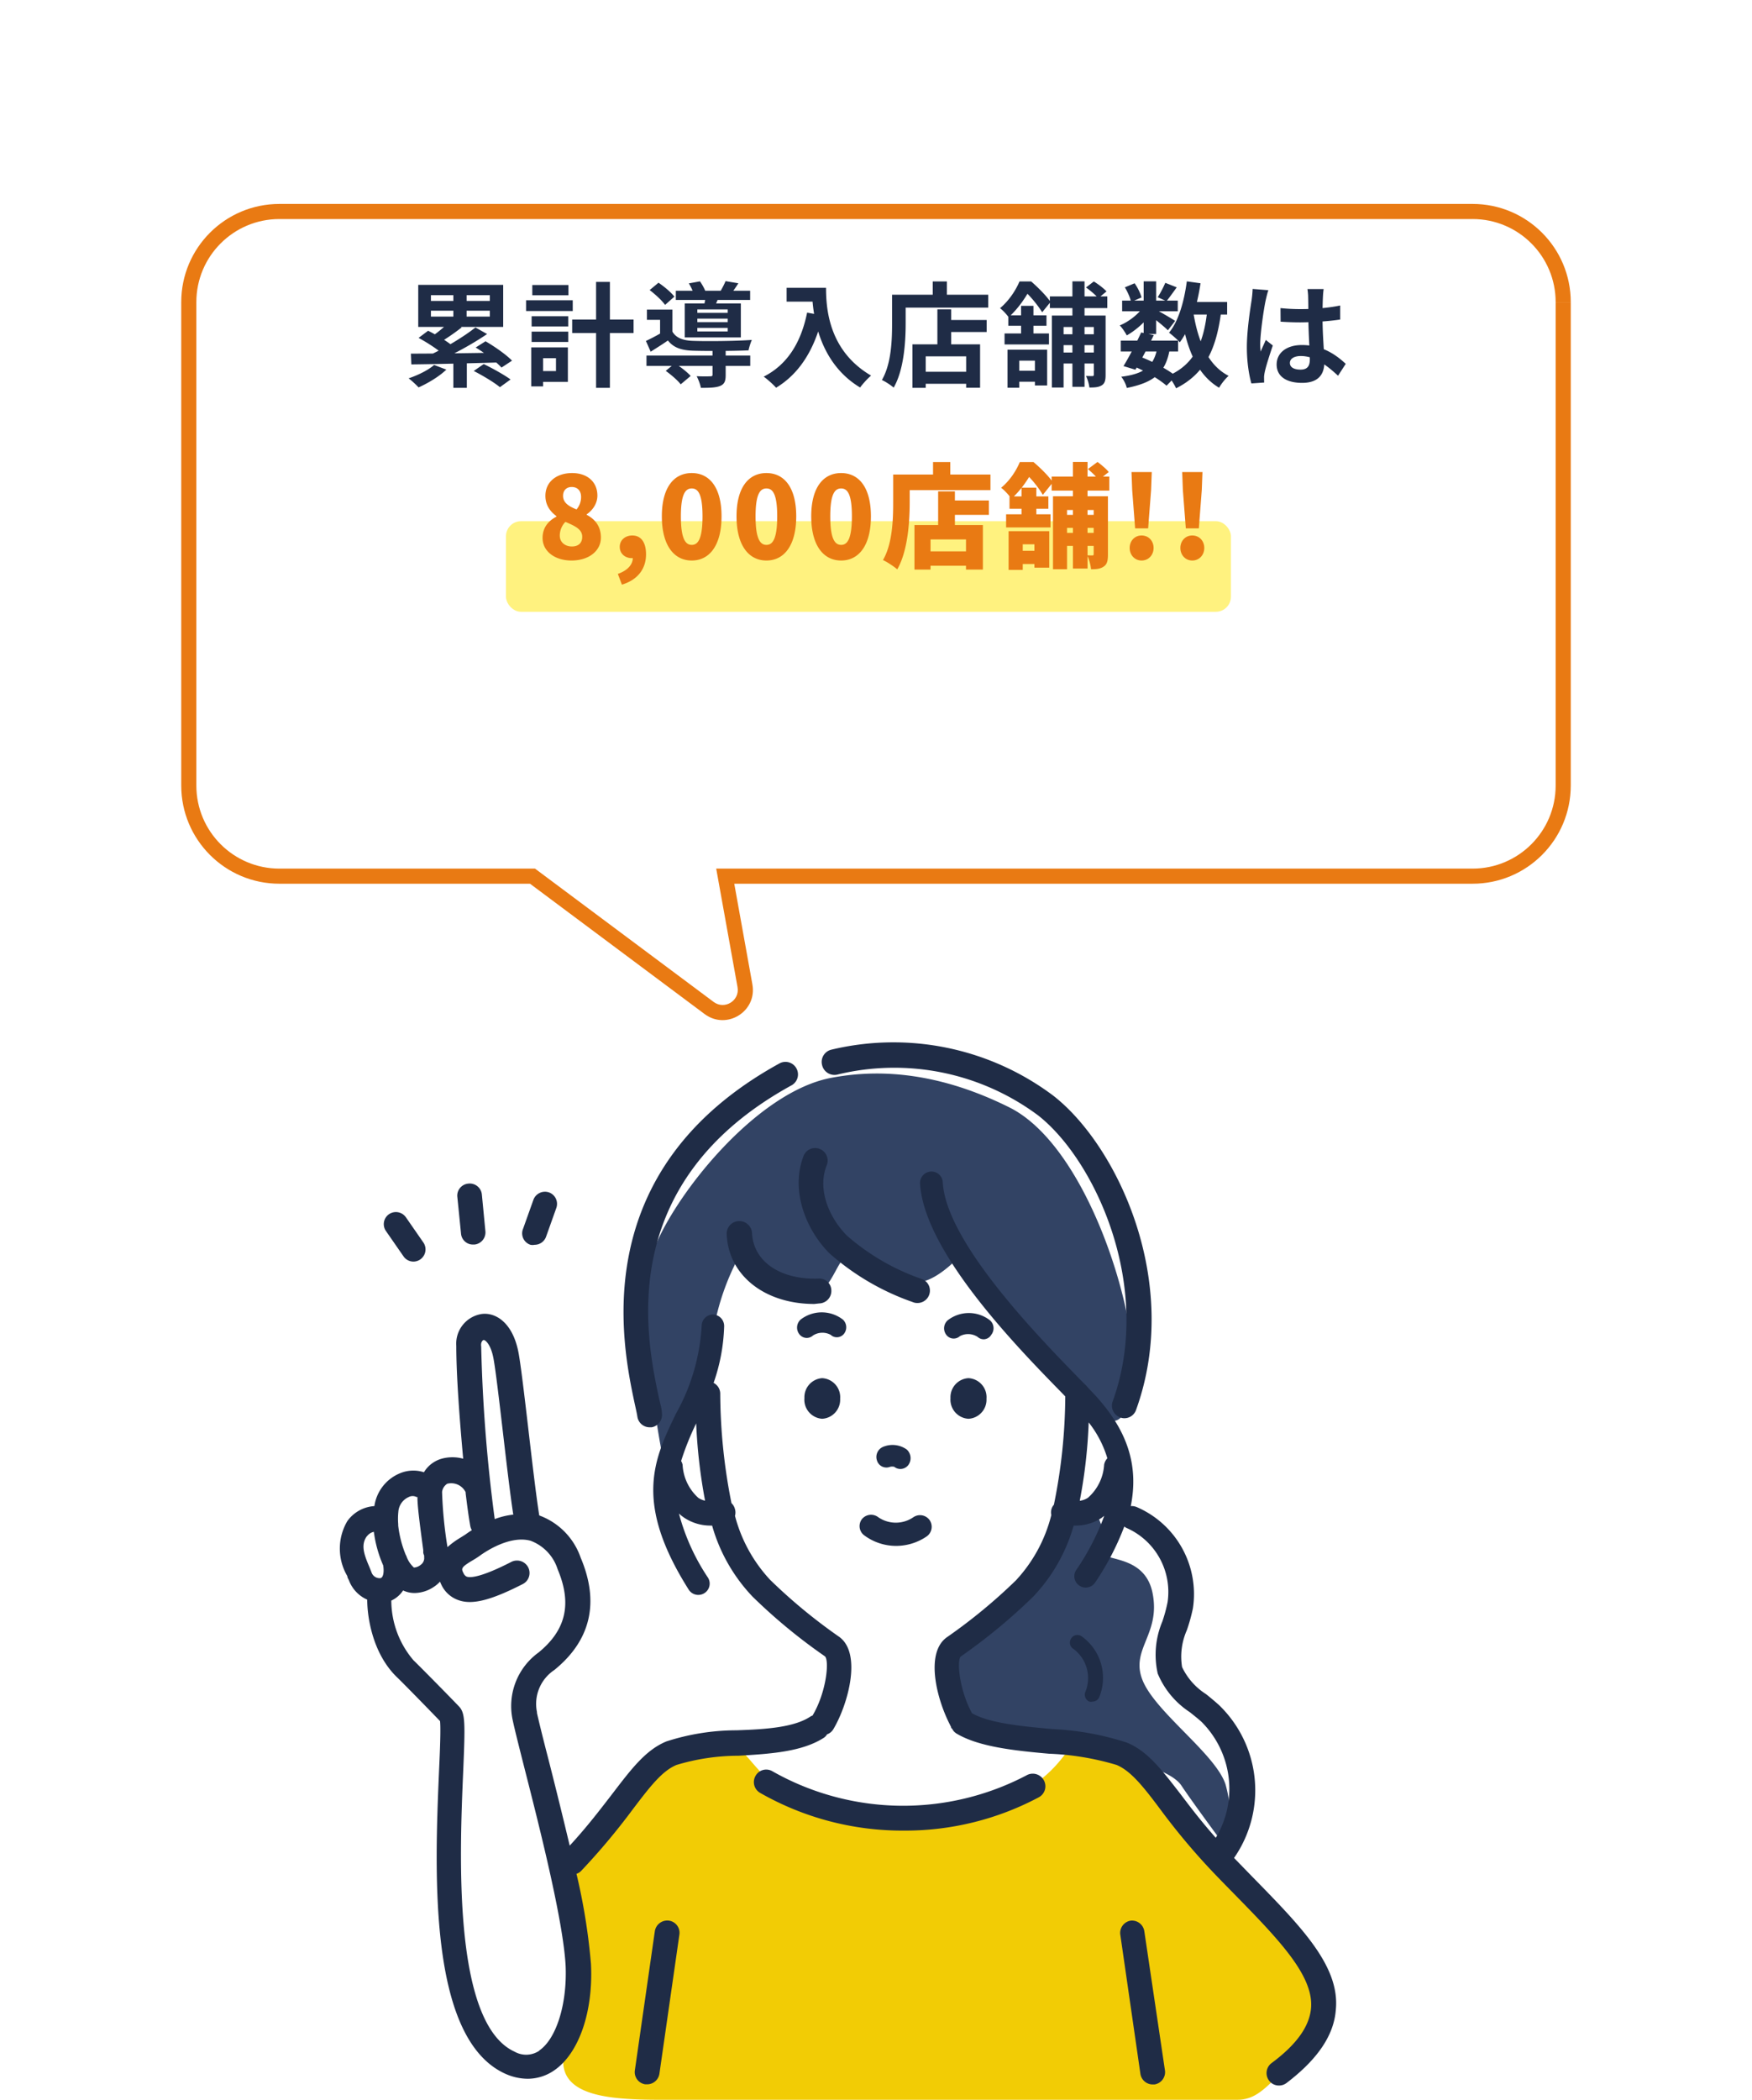
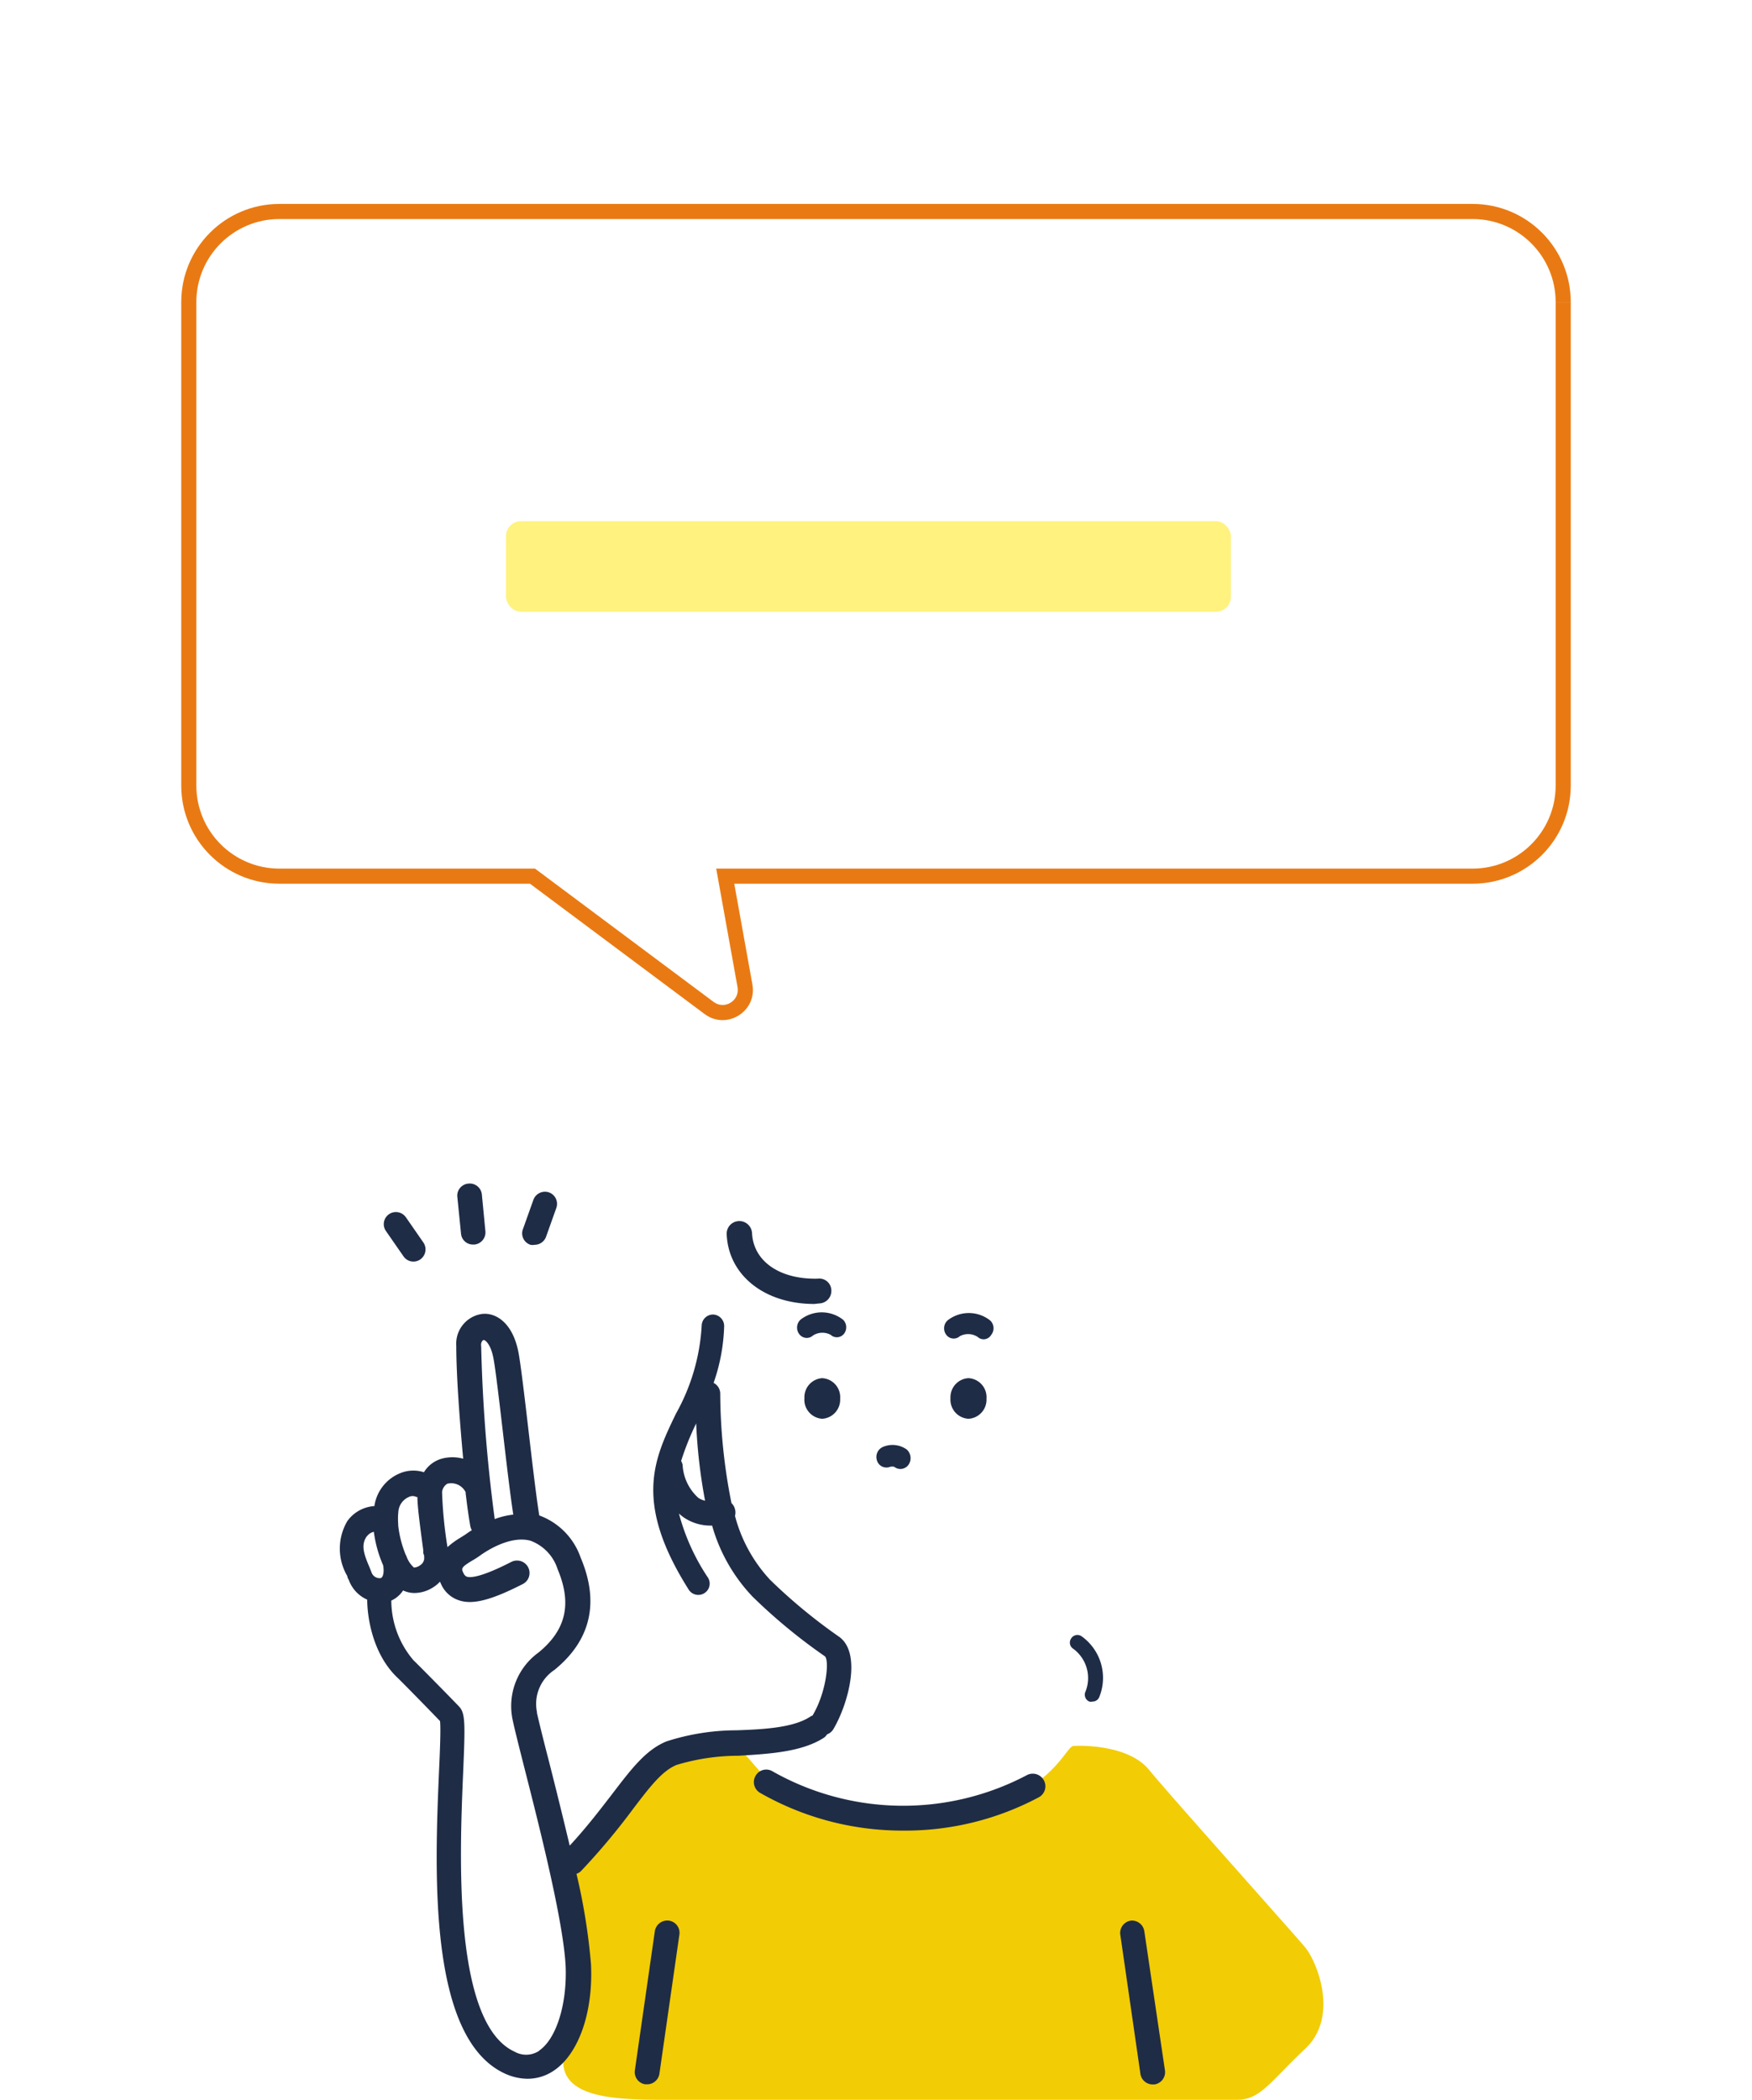
<svg xmlns="http://www.w3.org/2000/svg" width="232" height="278" fill="none">
  <g filter="url(#filter0_dd_17488_34049)">
    <path fill-rule="evenodd" clip-rule="evenodd" d="M37 13c-6.627 0-12 5.373-12 12v64c0 6.627 5.373 12 12 12h33.516l23.386 17.452c2.182 1.628 5.23-.257 4.747-2.935L96.036 101H195c6.627 0 12-5.373 12-12V25c0-6.627-5.373-12-12-12H37z" fill="#fff" />
-     <path d="M70.516 101l.598-.801-.266-.199h-.332v1zm23.386 17.452l.598-.801-.598.801zm4.747-2.935l-.984.177.984-.177zM96.036 101v-1H94.84l.212 1.177.984-.177zM26 25c0-6.075 4.925-11 11-11v-2c-7.18 0-13 5.82-13 13h2zm0 64V25h-2v64h2zm11 11c-6.075 0-11-4.925-11-11h-2c0 7.18 5.82 13 13 13v-2zm33.516 0H37v2h33.516v-2zm-.598 1.801l23.386 17.453 1.196-1.603-23.386-17.452-1.196 1.602zm23.386 17.453c2.909 2.17 6.972-.343 6.33-3.915l-1.97.355c.322 1.786-1.71 3.042-3.164 1.957l-1.196 1.603zm6.33-3.915l-2.614-14.516-1.968.354 2.613 14.517 1.968-.355zM195 100H96.036v2H195v-2zm11-11c0 6.075-4.925 11-11 11v2c7.18 0 13-5.82 13-13h-2zm0-64v64h2V25h-2zm-11-11c6.075 0 11 4.925 11 11h2c0-7.18-5.82-13-13-13v2zM37 14h158v-2H37v2z" fill="#E97A13" />
+     <path d="M70.516 101l.598-.801-.266-.199h-.332v1zm23.386 17.452l.598-.801-.598.801zm4.747-2.935l-.984.177.984-.177zM96.036 101v-1H94.84l.212 1.177.984-.177zM26 25c0-6.075 4.925-11 11-11v-2c-7.18 0-13 5.82-13 13h2zm0 64V25h-2v64h2zm11 11c-6.075 0-11-4.925-11-11h-2c0 7.18 5.82 13 13 13v-2zm33.516 0H37v2h33.516v-2zm-.598 1.801l23.386 17.453 1.196-1.603-23.386-17.452-1.196 1.602zm23.386 17.453c2.909 2.17 6.972-.343 6.33-3.915l-1.97.355c.322 1.786-1.71 3.042-3.164 1.957l-1.196 1.603zm6.33-3.915l-2.614-14.516-1.968.354 2.613 14.517 1.968-.355zM195 100H96.036v2H195v-2zm11-11c0 6.075-4.925 11-11 11v2c7.18 0 13-5.82 13-13h-2m0-64v64h2V25h-2zm-11-11c6.075 0 11 4.925 11 11h2c0-7.18-5.82-13-13-13v2zM37 14h158v-2H37v2z" fill="#E97A13" />
  </g>
  <rect x="67" y="69" width="96" height="12" rx="2" fill="#FFF27F" />
-   <path d="M60.032 38.36h1.756v4.17h-1.755v-4.17zm0 9h1.786v3.99h-1.785v-3.99zm-.51-4.77l1.62.75a27.36 27.36 0 01-2.895 1.995l-1.215-.69a15.53 15.53 0 002.49-2.055zm3.436.765l1.544.87c-1.89 1.29-4.38 2.655-6.314 3.495l-1.11-.795c1.934-.9 4.394-2.385 5.88-3.57zm-7.53 1.38l1.26-.945c1.124.555 2.61 1.44 3.374 2.115l-1.35 1.035c-.69-.645-2.145-1.59-3.285-2.205zm7.56 1.275l1.305-.825c1.2.69 2.744 1.77 3.51 2.565l-1.395.915c-.706-.78-2.19-1.92-3.42-2.655zm-.255 3.105l1.32-.915c1.124.54 2.715 1.425 3.555 2.04l-1.41 1.02c-.735-.615-2.28-1.545-3.465-2.145zm-8.325-2.295c2.88 0 7.454-.06 11.67-.135l-.09 1.305c-4.155.12-8.626.225-11.52.255l-.06-1.425zm3.075 1.5l1.62.615c-.946.915-2.43 1.8-3.675 2.355-.3-.33-.93-.915-1.32-1.2 1.245-.42 2.595-1.08 3.375-1.77zm-.42-7.185v.78h7.8v-.78h-7.8zm0-2.055v.765h7.8v-.765h-7.8zm-1.68-1.365h11.25v5.565h-11.25v-5.565zm20.384 4.59h8.13v1.785h-8.13v-1.785zm3.166-4.98h1.83V51.35h-1.83V37.325zm-8.536 4.545h4.846v1.35h-4.846v-1.35zm.09-4.14h4.785v1.365h-4.785V37.73zm-.09 6.18h4.846v1.365h-4.846V43.91zm-.735-4.155h6.18v1.425h-6.18v-1.425zm1.56 6.24h3.976v4.56h-3.975V49.13h2.4v-1.71h-2.4v-1.425zm-.87 0h1.56v5.16h-1.56v-5.16zm15.255 1.08h13.74v1.365h-13.74v-1.365zm3.886-8.58h9.84v1.215h-9.84v-1.215zm4.86 7.785h1.74v3.36c0 .81-.15 1.23-.766 1.47-.584.225-1.394.24-2.52.24-.075-.465-.33-1.11-.555-1.545.736.045 1.576.03 1.8.015.24 0 .3-.045.3-.225V46.28zm-6.195 2.82l1.215-1.005c.72.465 1.634 1.17 2.084 1.68l-1.32 1.11c-.374-.51-1.275-1.275-1.98-1.785zm-2.13-10.695l1.17-.975c.75.51 1.68 1.275 2.1 1.845l-1.23 1.095c-.39-.57-1.29-1.395-2.04-1.965zm5.19-.885l1.47-.27c.314.435.644 1.05.78 1.47l-1.546.315c-.12-.405-.42-1.05-.704-1.515zm1.124 4.665v.465h4.02v-.465h-4.02zm0 1.23v.465h4.02v-.465h-4.02zm0-2.445v.45h4.02v-.45h-4.02zm-1.665-.795h7.425v4.5h-7.425v-4.5zm-1.635.81v3.525h-1.635v-2.16h-1.74v-1.365h3.376zm4.44-1.995l1.785.12c-.224.57-.434 1.05-.6 1.425l-1.424-.18c.105-.435.21-.99.24-1.365zm2.596-1.77l1.694.285c-.36.585-.72 1.065-1.005 1.44l-1.424-.285c.254-.435.57-1.02.734-1.44zm-7.035 6.69c.48.825 1.394 1.17 2.67 1.215 1.83.075 5.76.03 7.845-.12-.15.33-.36.975-.436 1.38-1.92.09-5.55.105-7.394.045-1.53-.06-2.535-.405-3.285-1.35-.706.495-1.456.96-2.28 1.485l-.63-1.425c.704-.33 1.56-.78 2.31-1.23h1.2zm15.12-5.805h4.245v1.83h-4.245v-1.83zm3.36 0h1.86c0 2.85.405 8.37 5.97 11.625-.42.33-1.14 1.125-1.455 1.575-5.715-3.435-6.375-10.14-6.375-13.2zm-.645 3.285l2.07.375c-1.05 4.455-3.045 7.68-6.18 9.57-.33-.39-1.17-1.14-1.635-1.47 3.135-1.59 4.935-4.5 5.745-8.475zm18.105.975h5.67v1.59h-5.67v-1.59zm-3.21 6.855h7.05v1.59h-7.05v-1.59zm2.355-8.265h1.83v5.565h-1.83v-5.565zm-3.3 4.635h8.955v5.745h-1.845V47.18h-5.355v4.17h-1.755v-5.76zm2.685-8.325h1.875v2.73h-1.875v-2.73zm-4.5 1.755h11.85v1.71h-11.85v-1.71zm-.885 0h1.8v3.795c0 2.43-.225 6.15-1.59 8.505-.33-.3-1.125-.825-1.56-1.005 1.26-2.16 1.35-5.325 1.35-7.5V39.02zm20.895.225h7.605v1.545h-7.605v-1.545zm.945 5.01h5.76v1.44h-5.76v-1.44zm0 2.415h5.76v1.455h-5.76V46.67zm2.04-9.42h1.605v13.965h-1.605V37.25zm2.835 4.53h1.56v7.86c0 .675-.09 1.11-.495 1.365-.42.27-.93.3-1.65.3a5.246 5.246 0 00-.45-1.53c.36.015.735.015.855.015s.18-.045.18-.195V41.78zm-5.55 0h6.42v1.515h-4.875v8.01h-1.545V41.78zm4.515-3.72l1.035-.795c.585.36 1.32.915 1.68 1.32l-1.095.9c-.33-.42-1.05-1.02-1.62-1.425zm-10.395 8.235h5.25v4.74h-1.62V47.75h-2.07v3.585h-1.56v-5.04zm1.8-5.805h1.635v4.215h-1.635V40.49zm-1.695 1.26h5.055v1.38h-5.055v-1.38zm-.495 2.4h5.88v1.455h-5.88V44.15zm.975 4.935h3.93v1.455h-3.93v-1.455zm1.005-11.82h.99v.33h.525v.495c-.6 1.095-1.515 2.595-2.955 3.915-.255-.375-.795-.96-1.14-1.2 1.23-1.035 2.1-2.415 2.58-3.54zm.33 0h1.215c.9.78 2.025 1.905 2.565 2.715l-1.11 1.365c-.48-.795-1.53-2.13-2.385-2.85h-.285v-1.23zm13.08 7.83h7.59v1.44h-7.59v-1.44zm.18-5.295h7.365v1.41h-7.365V39.8zm2.52 4.215l1.665.36c-.735 1.545-1.71 3.375-2.43 4.575l-1.575-.48c.705-1.155 1.695-3.03 2.34-4.455zm2.13 2.085l1.65.135c-.54 3.15-2.115 4.41-5.685 5.13-.105-.495-.435-1.125-.735-1.485 2.985-.375 4.29-1.32 4.77-3.78zm1.065-8.655l1.515.6c-.495.675-.975 1.365-1.365 1.83l-1.155-.525c.345-.525.765-1.335 1.005-1.905zm-2.865-.195h1.65v6.975h-1.65V37.25zm-2.49.795l1.29-.54c.405.57.78 1.335.915 1.875l-1.38.6c-.105-.525-.45-1.32-.825-1.935zm2.535 2.46l1.17.705c-.75 1.185-2.19 2.49-3.45 3.195-.21-.39-.6-.99-.93-1.32 1.215-.495 2.565-1.56 3.21-2.58zm1.455.435c.54.255 2.25 1.26 2.67 1.545l-.96 1.245c-.555-.555-1.89-1.62-2.55-2.085l.84-.705zm4.05-.96h5.505v1.665h-5.505V39.98zm.165-2.73l1.815.255c-.465 3.105-1.365 5.985-2.745 7.815-.285-.33-1.02-.975-1.425-1.275 1.26-1.53 1.995-4.11 2.355-6.795zm2.715 3.75l1.845.165c-.645 5.13-2.19 8.34-5.985 10.245-.18-.435-.705-1.26-1.035-1.65 3.42-1.5 4.725-4.32 5.175-8.76zm-1.86.315c.6 3.795 1.92 7.035 4.68 8.445-.42.36-.99 1.08-1.26 1.575-3.015-1.8-4.32-5.28-5.055-9.765l1.635-.255zm-7.92 7.17l.96-1.23c1.77.675 3.645 1.725 4.665 2.535l-1.245 1.275c-.96-.84-2.7-1.89-4.38-2.58zm19.47-7.695c.87.09 1.725.135 2.64.135 1.83 0 3.705-.15 5.265-.48v1.86c-1.575.24-3.465.36-5.265.375-.885 0-1.74-.03-2.625-.09l-.015-1.8zm5.715-2.52a9.488 9.488 0 00-.09.96c-.03.495-.06 1.53-.06 2.61 0 2.76.24 4.71.24 6.135 0 1.575-.78 2.715-2.94 2.715-2.085 0-3.375-.855-3.375-2.43 0-1.53 1.29-2.58 3.345-2.58 2.82 0 4.635 1.41 5.805 2.49l-1.02 1.575c-1.725-1.605-3.24-2.61-4.935-2.61-.855 0-1.44.345-1.44.915 0 .615.6.885 1.41.885.915 0 1.23-.48 1.23-1.365 0-1.035-.195-3.555-.195-5.715 0-1.14-.015-2.145-.03-2.595 0-.24-.045-.705-.09-.99h2.145zm-7.32.15c-.12.3-.3 1.08-.36 1.35-.225 1.005-.72 4.305-.72 5.805 0 .285.015.675.06.975.21-.525.465-1.035.675-1.545l.93.735c-.42 1.245-.915 2.76-1.08 3.585-.045.21-.09.54-.075.69 0 .165 0 .42.015.63l-1.695.12c-.3-1.035-.6-2.76-.6-4.785 0-2.265.45-5.1.63-6.255.06-.42.12-1.005.135-1.47l2.085.165z" fill="#1F2C46" />
-   <path d="M75.672 74.21c-2.19 0-3.825-1.215-3.825-2.985 0-1.395.795-2.28 1.83-2.82v-.075c-.87-.645-1.455-1.5-1.455-2.685 0-1.86 1.485-3.015 3.54-3.015 2.01 0 3.345 1.17 3.345 2.985 0 1.065-.645 1.95-1.41 2.475v.075c1.065.555 1.875 1.485 1.875 3.015 0 1.725-1.56 3.03-3.9 3.03zm.675-6.765c.42-.51.6-1.08.6-1.65 0-.81-.465-1.32-1.245-1.32-.615 0-1.14.375-1.14 1.17 0 .885.69 1.365 1.785 1.8zm-.615 4.905c.78 0 1.365-.39 1.365-1.275 0-.975-.855-1.395-2.22-1.98-.45.435-.75 1.11-.75 1.815 0 .915.735 1.44 1.605 1.44zm6.621 5.055l-.54-1.425c1.305-.45 1.995-1.26 1.98-2.13l-.03-1.755.84 1.47c-.255.225-.585.33-.945.33-.825 0-1.59-.54-1.59-1.5 0-.9.735-1.5 1.665-1.5 1.17 0 1.815.93 1.815 2.49 0 1.935-1.11 3.39-3.195 4.02zm9.249-3.195c-2.355 0-3.96-2.01-3.96-5.85s1.605-5.73 3.96-5.73 3.945 1.905 3.945 5.73c0 3.84-1.59 5.85-3.945 5.85zm0-2.07c.795 0 1.425-.72 1.425-3.78 0-3.045-.63-3.69-1.425-3.69s-1.44.645-1.44 3.69c0 3.06.645 3.78 1.44 3.78zm9.89 2.07c-2.355 0-3.96-2.01-3.96-5.85s1.606-5.73 3.96-5.73c2.355 0 3.945 1.905 3.945 5.73 0 3.84-1.59 5.85-3.945 5.85zm0-2.07c.795 0 1.425-.72 1.425-3.78 0-3.045-.63-3.69-1.425-3.69s-1.44.645-1.44 3.69c0 3.06.645 3.78 1.44 3.78zm9.891 2.07c-2.355 0-3.96-2.01-3.96-5.85s1.605-5.73 3.96-5.73 3.945 1.905 3.945 5.73c0 3.84-1.59 5.85-3.945 5.85zm0-2.07c.795 0 1.425-.72 1.425-3.78 0-3.045-.63-3.69-1.425-3.69s-1.44.645-1.44 3.69c0 3.06.645 3.78 1.44 3.78zm13.881-5.88h5.685v1.905h-5.685V66.26zm-3.03 6.735h6.765V74.9h-6.765v-1.905zm1.995-7.935h2.22v5.61h-2.22v-5.61zm-3.135 4.455h9.06v5.895h-2.235v-3.99h-4.695v3.99h-2.13v-5.895zm2.46-8.34h2.28v2.835h-2.28v-2.835zm-4.215 1.65h11.82v2.07h-11.82v-2.07zm-1.065 0h2.19v3.735c0 2.505-.255 6.42-1.65 8.82-.405-.36-1.38-1.005-1.89-1.23 1.26-2.16 1.35-5.385 1.35-7.59v-3.735zm20.985.27h7.635v1.86h-7.635v-1.86zm.96 5.07h5.685v1.725h-5.685v-1.725zm0 2.385h5.685v1.725h-5.685V70.55zm1.86-9.39h1.935v14.115h-1.935V61.16zm2.745 4.545h1.89V73.4c0 .78-.09 1.29-.555 1.605-.45.315-.975.36-1.68.36a6.27 6.27 0 00-.51-1.845c.27.015.585.015.69.015.12 0 .165-.045.165-.18v-7.65zm-5.385 0h6.465v1.815h-4.605v7.845h-1.86v-9.66zm4.62-3.6l1.275-.945c.51.375 1.17.93 1.485 1.335l-1.335 1.05c-.285-.42-.915-1.02-1.425-1.44zm-10.5 8.22h5.385v4.83h-1.965v-3.09h-1.545v3.39h-1.875v-5.13zm1.71-5.76h1.965v4.185h-1.965v-4.185zm-1.59 1.155h5.145v1.635h-5.145V65.72zm-.45 2.37h5.88v1.74h-5.88v-1.74zm1.02 4.83h3.795v1.755h-3.795V72.92zm.795-11.745h1.185v.39h.63v.585c-.6 1.08-1.47 2.55-2.925 3.885-.3-.45-.945-1.155-1.365-1.455 1.2-.99 2.01-2.295 2.475-3.405zm.375 0h1.44c.9.765 2.025 1.86 2.565 2.685l-1.335 1.665c-.45-.81-1.5-2.175-2.34-2.865h-.33v-1.485zm14.895 8.775l-.39-5.07-.09-2.385h2.685l-.09 2.385-.39 5.07h-1.725zm.855 4.26c-.915 0-1.575-.735-1.575-1.665s.66-1.65 1.575-1.65c.93 0 1.59.72 1.59 1.65 0 .93-.66 1.665-1.59 1.665zm5.857-4.26l-.39-5.07-.09-2.385h2.685l-.09 2.385-.39 5.07h-1.725zm.855 4.26c-.915 0-1.575-.735-1.575-1.665s.66-1.65 1.575-1.65c.93 0 1.59.72 1.59 1.65 0 .93-.66 1.665-1.59 1.665z" fill="#E97A13" />
  <path d="M95.355 231.214c7.456 0 13.317-1.685 14.106-4.069.789-2.384 1.793-8.155 1.793-8.155a77.935 77.935 0 01-11.024-9.339 29.484 29.484 0 01-4.875-9.822s-4.32.986-5.377-1.792c-1.058-2.779-1.596-11.866-1.596-11.866l8.532-26.421 33.285.968 13.766 19-.412 5.377s5.216 5.844 4.768 9.249a7.44 7.44 0 01-7.17 6.076s-4.409 9.339-7.905 12.171c-3.495 2.832-8.496 5.628-7.528 9.464.968 3.836 2.313 6.704 5.163 7.331 2.85.627 14.142 1.416 16.131 2.007 1.99.592 5.539 3.908 7.923 6.847 2.384 2.94-21.886 7.887-35.669 7.887-13.784 0-36.512-6.757-35.132-9.446 1.38-2.689 4.768-5.467 11.22-5.467zm-24.931 42.122c-5.072.86-10.127-7.851-10.629-15.792-.502-7.94 1.094-29.413 0-30.471-1.093-1.057-8.28-7.169-8.962-10.754a20.483 20.483 0 00-2.634-7.51c-1.166-1.685-2.528-7.17 0-7.833l2.509-.61s1.344-5.269 6.22-3.853a3.89 3.89 0 015.879-.932s-.968-15.272-.879-17.261c.09-1.99 3.872-4.284 4.965.699 1.094 4.983 2.886 22.548 2.886 22.548a8.25 8.25 0 014.858 4.159c1.9 3.477 2.563 8.962.286 11.238-2.276 2.276-6.345 6.148-5.7 9.823.646 3.674 6.722 25.541 7.17 29.718.448 4.176.986 15.576-5.969 16.831z" fill="#fff" />
  <path d="M90.12 277.996c-7.582 0-17.35.395-15.253-6.954 2.097-7.349 2.599-10.235 1.505-14.34a91.412 91.412 0 01-1.792-10.342s9.894-11.919 12.35-13.3c2.455-1.38 5.502-1.595 9.446-1.9 3.943-.304 3.316 9.446 22.71 9.446 19.394 0 21.759-9.356 23.05-9.446 1.291-.089 7.367-.107 10.038 3.173 2.67 3.28 19.178 21.706 20.666 23.499 1.488 1.792 4.571 9.105 0 13.407-4.57 4.302-5.951 6.757-8.962 6.757H90.12z" fill="#F2CC05" />
-   <path d="M141.132 201.962a49.993 49.993 0 01-11.256 13.264c-6.901 3.352-3.89 13.587-3.89 13.587s8.317 3.262 13.21 3.262c8.03 0 15.648 1.918 17.243 4.32 1.595 2.402 6.059 8.406 6.059 8.406.638-2.83.564-5.773-.216-8.568-1.326-3.997-9.141-9.446-10.933-13.658-1.793-4.212 2.384-6.112 1.272-11.668-1.111-5.557-7.51-3.944-6.614-5.79.897-1.846-1.147-5.377-1.147-5.377l-3.728 2.222zm-30.901-59.293c-10.163 1.792-21.222 15.935-23.768 23.104-2.545 7.17 1.112 26.205 1.112 26.205s5.79-9.553 6.9-15.773a32.271 32.271 0 013.585-10.217s8.389 5.664 10.414 4.929c2.026-.734 2.761-5.682 4.481-4.516 1.721 1.165 5.987 3.584 8.658 3.369 2.67-.215 5.771-3.782 5.771-3.782s13.605 16.132 16.132 19.197c2.527 3.065 5.592 5.646 6.471-2.563.878-8.209-5.826-30.776-16.329-36.01-10.504-5.234-18.534-4.839-23.427-3.943z" fill="#324364" />
  <path d="M62.679 164.77h.161a1.618 1.618 0 001.434-1.793l-.466-4.839a1.609 1.609 0 00-1.16-1.383 1.607 1.607 0 00-.633-.051 1.606 1.606 0 00-1.404 1.154 1.592 1.592 0 00-.047.638l.484 4.822a1.576 1.576 0 001.63 1.452zm7.565.035c.178.035.36.035.538 0a1.613 1.613 0 001.524-1.057l1.362-3.818a1.614 1.614 0 00-.968-2.061 1.632 1.632 0 00-2.062.968l-1.362 3.818a1.59 1.59 0 00.009 1.289 1.6 1.6 0 00.96.861zm-16.814 1.524a1.594 1.594 0 001.307.699 1.613 1.613 0 001.326-2.528l-2.311-3.333a1.615 1.615 0 00-2.24-.413 1.596 1.596 0 00-.395 2.241l2.312 3.334zm58.2 8.389a4.568 4.568 0 00-5.628 0 1.432 1.432 0 00-.161 1.917 1.256 1.256 0 00.986.502c.305-.002.599-.117.824-.322a2.311 2.311 0 012.348-.09 1.194 1.194 0 00.937.315 1.21 1.21 0 00.856-.494 1.398 1.398 0 00-.162-1.828zm19.629 2.007a1.4 1.4 0 00-.161-1.918 4.55 4.55 0 00-5.61 0 1.416 1.416 0 00-.179 1.918 1.216 1.216 0 001.792.179 2.312 2.312 0 012.348.089c.224.209.519.324.825.323a1.178 1.178 0 00.985-.591zm-22.39 5.735a2.535 2.535 0 00-1.71.84 2.534 2.534 0 00-.638 1.795c-.029.335.009.673.111.993a2.536 2.536 0 002.237 1.75 2.528 2.528 0 002.384-2.653 2.524 2.524 0 00-1.413-2.474 2.561 2.561 0 00-.971-.251zm19.378 0a2.527 2.527 0 00-2.384 2.653 2.541 2.541 0 00.618 1.865 2.535 2.535 0 001.766.86 2.528 2.528 0 002.384-2.653 2.524 2.524 0 00-1.413-2.474 2.561 2.561 0 00-.971-.251zm-10.381 11.74c.182-.044.373-.044.555 0 .23.184.514.285.807.287a1.34 1.34 0 001.075-.555 1.544 1.544 0 00-.233-2.026 3.245 3.245 0 00-3.154-.34 1.45 1.45 0 00-.789 1.792 1.303 1.303 0 00.684.805 1.318 1.318 0 001.055.037zm-8.351 35.419a1.58 1.58 0 00.825-.663c1.953-3.262 3.871-10.145.717-12.296a72.05 72.05 0 01-9.07-7.492 19.716 19.716 0 01-4.66-8.478 1.616 1.616 0 000-.879 1.668 1.668 0 00-.466-.806 75.138 75.138 0 01-1.488-14.537 1.609 1.609 0 00-.878-1.38 24.787 24.787 0 001.398-7.492 1.524 1.524 0 00-1.47-1.56 1.505 1.505 0 00-1.506 1.47 26.883 26.883 0 01-3.405 11.651c-2.904 6.022-5.646 11.704 1.685 23.301a1.498 1.498 0 001.272.699c.286.001.566-.08.807-.233a1.487 1.487 0 00.466-2.061 28.207 28.207 0 01-3.836-8.478c.234.218.486.416.753.591a6.275 6.275 0 003.477 1.004h.162a22.487 22.487 0 005.377 9.428 73.631 73.631 0 009.571 7.887c.592.609.179 4.768-1.649 7.833a1.348 1.348 0 00-.322.161c-2.187 1.434-6.023 1.667-9.733 1.793a30.33 30.33 0 00-9.285 1.469c-2.724 1.112-4.606 3.585-7.17 6.937-1.577 2.043-3.316 4.338-5.646 6.865a725.912 725.912 0 00-2.814-11.418c-.717-2.76-1.254-4.947-1.523-6.148v-.125a5.378 5.378 0 012.294-5.557c4.84-3.925 6.005-8.962 3.495-14.877a9.115 9.115 0 00-5.485-5.592c-.43-2.689-.986-7.51-1.487-11.794-.502-4.284-.968-8.192-1.255-9.733-.77-4.087-3.101-5.377-4.875-5.144a3.977 3.977 0 00-3.37 4.212c0 3.943.448 9.84.914 14.949a5.364 5.364 0 00-2.85 0 4.032 4.032 0 00-2.348 1.792 4.578 4.578 0 00-3.19.143 5.552 5.552 0 00-3.37 4.338 4.77 4.77 0 00-3.585 1.99 7.168 7.168 0 000 7.277c0 .215.161.412.233.609a4.535 4.535 0 002.402 2.51c0 2.24.68 7.169 3.997 10.324.627.592 4.445 4.499 5.646 5.754.107.932 0 3.728-.126 6.452-.573 13.3-1.505 35.544 8.73 40.222a7.323 7.323 0 002.993.681 6.2 6.2 0 003.495-1.093c3.298-2.241 5.216-7.779 4.893-14.124a81.05 81.05 0 00-1.918-11.92c.248-.078.47-.22.646-.412a89.37 89.37 0 006.793-8.102c2.258-2.975 3.89-5.108 5.807-5.897a28.452 28.452 0 018.228-1.219c4.14-.251 8.424-.502 11.346-2.42.144-.113.266-.253.358-.412zm-17.046-31.313a6.329 6.329 0 01-2.079-4.374 1.554 1.554 0 00-.197-.502 36.369 36.369 0 011.99-4.965v-.107a71.508 71.508 0 001.182 10.324 2.548 2.548 0 01-.896-.376zm-28.41-20.9c.18 0 .933.52 1.291 2.474.269 1.434.735 5.377 1.219 9.517.484 4.141.968 8.317 1.398 11.131a9.84 9.84 0 00-2.456.592 207.81 207.81 0 01-1.792-22.854c-.09-.573.197-.842.34-.86zm-5.52 20.111a1.518 1.518 0 01.68-1.075 2.13 2.13 0 012.438 1.111.248.248 0 010 .107c.216 1.793.43 3.352.628 4.428.04.176.106.345.197.502a12.3 12.3 0 00-.878.591l-.717.448c-.58.349-1.126.751-1.631 1.201a56.008 56.008 0 01-.717-7.313zm-5.79 2.653a2.3 2.3 0 011.38-1.972 1.096 1.096 0 011.022 0h.125c0 1.147.252 3.173.771 7.026v.359c.026.13.068.257.126.376-.01.09-.01.18 0 .269a1.092 1.092 0 01-.466.95 1.541 1.541 0 01-.896.359 3.675 3.675 0 01-.968-1.434.676.676 0 00-.108-.233 14.539 14.539 0 01-1.004-3.89v-.197a8.727 8.727 0 01.018-1.613zm-4.158 3.226c.22-.304.546-.515.914-.591.197 1.533.614 3.03 1.237 4.445.143.914 0 1.577-.34 1.685a1.132 1.132 0 01-1.202-.753l-.269-.681c-.752-1.739-1.165-2.976-.358-4.105h.018zm22.817 68.112a3.12 3.12 0 01-3.262.126c-8.227-3.747-7.277-26.259-6.811-37.068.269-6.381.287-7.743-.538-8.621-.824-.879-5.252-5.377-6.04-6.13a12.226 12.226 0 01-2.94-7.905 3.711 3.711 0 001.56-1.344 3.58 3.58 0 001.505.34 4.663 4.663 0 002.42-.717c.356-.218.682-.483.968-.788.046.128.1.254.161.376a3.913 3.913 0 002.348 2.097c1.793.61 4.23 0 8.443-2.151a1.641 1.641 0 00.894-1.602 1.645 1.645 0 00-.177-.62 1.667 1.667 0 00-2.223-.717c-3.836 1.971-5.377 2.151-5.915 1.954 0 0-.25-.09-.412-.431-.323-.645-.395-.788 1.308-1.792.305-.179.61-.376.878-.574.897-.645 4.051-2.688 6.686-1.953a5.936 5.936 0 013.585 3.782c1.918 4.552 1.111 8.048-2.545 11.023a8.747 8.747 0 00-3.406 8.962c.27 1.273.825 3.459 1.524 6.22 1.936 7.6 5.18 20.308 5.484 26.348.198 4.983-1.218 9.608-3.513 11.167l.018.018z" fill="#1F2C46" />
-   <path d="M165.906 248.547l-2.492-2.564a15.682 15.682 0 00-2.025-20.272 39.679 39.679 0 00-1.685-1.416 8.641 8.641 0 01-3.173-3.585 8.623 8.623 0 01.628-4.875 22.96 22.96 0 00.806-2.904 12.543 12.543 0 00-7.492-13.425 1.804 1.804 0 00-.735-.108c1.075-5.377-.448-9.983-4.624-14.572l-1.112-1.183a1.774 1.774 0 00-.358-.376l-.879-.897c-5.233-5.377-17.494-17.924-17.924-25.846a1.497 1.497 0 00-1.012-1.337 1.517 1.517 0 00-.583-.079 1.522 1.522 0 00-1.416 1.595c.556 9.07 12.905 21.706 18.838 27.765l.395.412a73.02 73.02 0 01-1.506 14.339 1.473 1.473 0 00-.341.663c-.053.23-.053.47 0 .699a19.703 19.703 0 01-4.696 8.658 72.038 72.038 0 01-9.087 7.492c-3.155 2.151-1.219 8.962.735 12.296.068.113.152.216.251.305l.179.143c2.939 1.793 7.689 2.295 12.296 2.707a35.9 35.9 0 018.962 1.487c1.9.789 3.585 2.922 5.807 5.898a88.692 88.692 0 006.776 8.101c1.021 1.076 2.025 2.097 2.993 3.083 5.861 5.987 10.486 10.755 10.181 15.039-.179 2.384-1.792 4.803-5.252 7.366a1.651 1.651 0 00-.304 2.313 1.614 1.614 0 001.308.645c.363 0 .716-.12 1.004-.341 4.158-3.172 6.291-6.363 6.524-9.732.538-5.736-4.553-10.916-10.987-17.494zm-19.269-55.476a1.63 1.63 0 00-.43.861 6.321 6.321 0 01-2.151 4.373 2.765 2.765 0 01-1.075.394 67.875 67.875 0 001.183-10.378 14.244 14.244 0 012.473 4.75zm2.581 37.641a37.172 37.172 0 00-9.876-1.792c-4.105-.377-8.317-.771-10.629-2.098-1.667-3.047-2.043-6.936-1.488-7.51a75.296 75.296 0 009.572-7.904 22.533 22.533 0 005.377-9.428h.197a6.273 6.273 0 003.477-1.004l.377-.287a32.443 32.443 0 01-3.71 7.17 1.47 1.47 0 00-.222 1.13 1.489 1.489 0 00.652.949c.245.16.531.247.824.251a1.525 1.525 0 001.255-.681 35.874 35.874 0 003.854-7.403c.108.088.229.161.358.215a9.252 9.252 0 015.377 9.787 19.872 19.872 0 01-.699 2.581 11.325 11.325 0 00-.609 6.883 11.294 11.294 0 004.248 5.108c.538.43 1.057.842 1.523 1.255a12.545 12.545 0 011.918 15.379c-1.882-2.115-3.369-4.069-4.714-5.844-2.473-3.19-4.337-5.646-7.062-6.757z" fill="#1F2C46" />
-   <path d="M114.125 201.137a1.535 1.535 0 00-.282 1.147 1.521 1.521 0 00.622 1.004 7.066 7.066 0 004.213 1.38 7.176 7.176 0 004.033-1.254 1.559 1.559 0 00.394-2.151 1.561 1.561 0 00-2.151-.395 4.101 4.101 0 01-4.66 0 1.564 1.564 0 00-2.169.269zm6.733-28.75c.198.086.412.129.628.125a1.646 1.646 0 001.534-2.262 1.634 1.634 0 00-.889-.892 29.922 29.922 0 01-9.966-5.754c-2.294-2.294-3.997-6.058-2.688-9.338a1.656 1.656 0 00-2.18-2.141 1.652 1.652 0 00-.886.904c-1.792 4.678.377 9.858 3.424 12.905a32.984 32.984 0 0011.023 6.453zm-10-30.113a31.894 31.894 0 0126.582 5.378c7.528 5.861 15.379 22.728 9.894 37.909a1.648 1.648 0 001.004 2.097c.176.072.365.109.555.108a1.637 1.637 0 001.542-1.093c6.094-16.849-2.456-35.006-10.97-41.62a35.268 35.268 0 00-29.395-6.077 1.665 1.665 0 00-1.219 1.99 1.681 1.681 0 001.345 1.319c.22.04.444.037.662-.011zm-26.455 45.295a1.647 1.647 0 001.613 1.398h.269a1.67 1.67 0 001.362-1.9c0-.52-.215-1.201-.394-2.007-1.65-7.779-6.04-28.41 17.565-41.369a1.65 1.65 0 00.646-2.241 1.656 1.656 0 00-1.625-.855 1.653 1.653 0 00-.616.192c-25.739 14.142-20.81 37.336-19.197 44.954.162.735.305 1.362.377 1.828z" fill="#1F2C46" />
  <path d="M108.492 172.566a1.651 1.651 0 001.595-1.685 1.59 1.59 0 00-.535-1.204 1.592 1.592 0 00-1.258-.391c-5.036.125-8.531-2.294-8.71-6.04a1.69 1.69 0 00-1.14-1.492 1.705 1.705 0 00-1.288.083 1.667 1.667 0 00-.925 1.624c.252 5.377 5.001 9.177 11.597 9.177l.664-.072zm34.74 44.075a.972.972 0 00-1.108-.012.984.984 0 00-.272.281.977.977 0 00-.012 1.109c.075.109.17.201.281.271a4.809 4.809 0 011.613 5.682 1 1 0 00-.014.764.984.984 0 00.534.545.8.8 0 00.395 0 .975.975 0 00.548-.155.975.975 0 00.366-.437 6.758 6.758 0 00-2.331-8.048zm-7.311 18.409a35.112 35.112 0 01-33.626-.538 1.615 1.615 0 00-2.24.592 1.643 1.643 0 00.109 1.831c.131.173.295.318.482.427a37.979 37.979 0 0018.982 5.001 37.632 37.632 0 0017.924-4.409 1.651 1.651 0 00.681-2.241 1.676 1.676 0 00-1.68-.876c-.223.028-.438.1-.632.213zm-47.326 19.233a1.669 1.669 0 00-1.882 1.398l-2.653 18.48a1.632 1.632 0 001.398 1.792h.234a1.647 1.647 0 001.63-1.416l2.653-18.479a1.63 1.63 0 00-1.38-1.775zm62.935 1.397a1.65 1.65 0 00-1.792-1.398 1.652 1.652 0 00-1.398 1.793l2.671 18.48a1.647 1.647 0 001.631 1.416h.233a1.654 1.654 0 001.398-1.793l-2.743-18.498z" fill="#1F2C46" />
  <defs>
    <filter id="filter0_dd_17488_34049" x="0" y="0" width="232" height="156.061" filterUnits="userSpaceOnUse" color-interpolation-filters="sRGB">
      <feFlood flood-opacity="0" result="BackgroundImageFix" />
      <feColorMatrix in="SourceAlpha" values="0 0 0 0 0 0 0 0 0 0 0 0 0 0 0 0 0 0 127 0" result="hardAlpha" />
      <feOffset dy="12" />
      <feGaussianBlur stdDeviation="12" />
      <feComposite in2="hardAlpha" operator="out" />
      <feColorMatrix values="0 0 0 0 0.804 0 0 0 0 0.51 0 0 0 0 0.059 0 0 0 0.2 0" />
      <feBlend in2="BackgroundImageFix" result="effect1_dropShadow_17488_34049" />
      <feColorMatrix in="SourceAlpha" values="0 0 0 0 0 0 0 0 0 0 0 0 0 0 0 0 0 0 127 0" result="hardAlpha" />
      <feOffset dy="3" />
      <feGaussianBlur stdDeviation="4" />
      <feComposite in2="hardAlpha" operator="out" />
      <feColorMatrix values="0 0 0 0 0.804 0 0 0 0 0.51 0 0 0 0 0.059 0 0 0 0.1 0" />
      <feBlend in2="effect1_dropShadow_17488_34049" result="effect2_dropShadow_17488_34049" />
      <feBlend in="SourceGraphic" in2="effect2_dropShadow_17488_34049" result="shape" />
    </filter>
  </defs>
</svg>